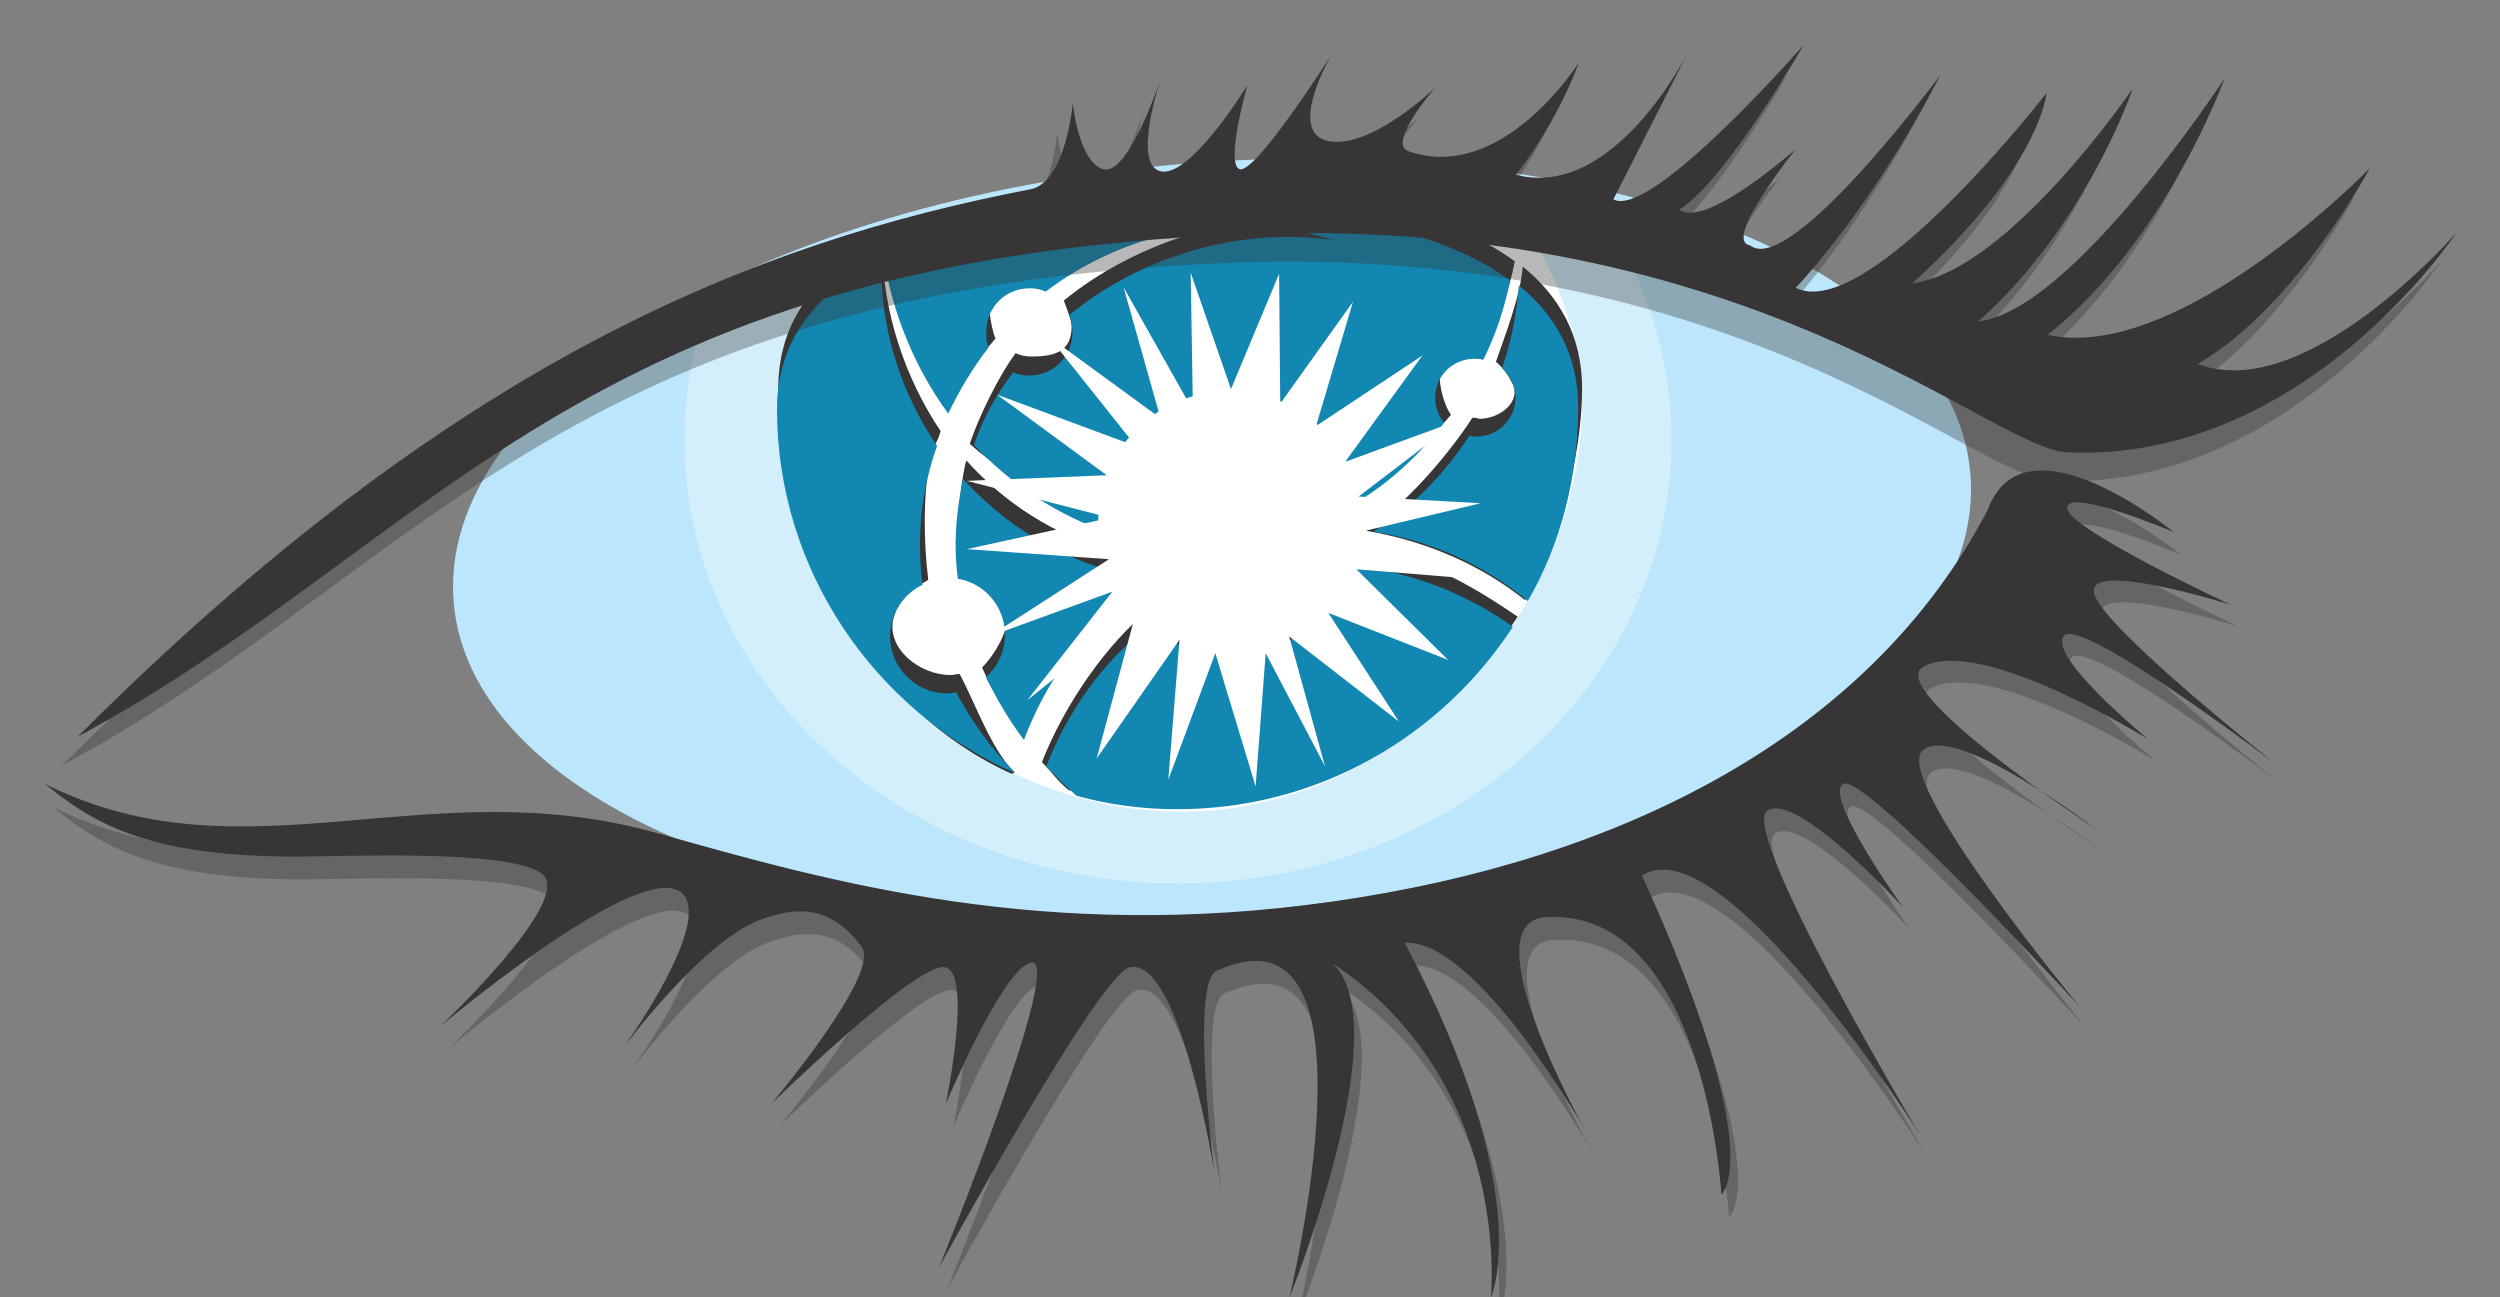
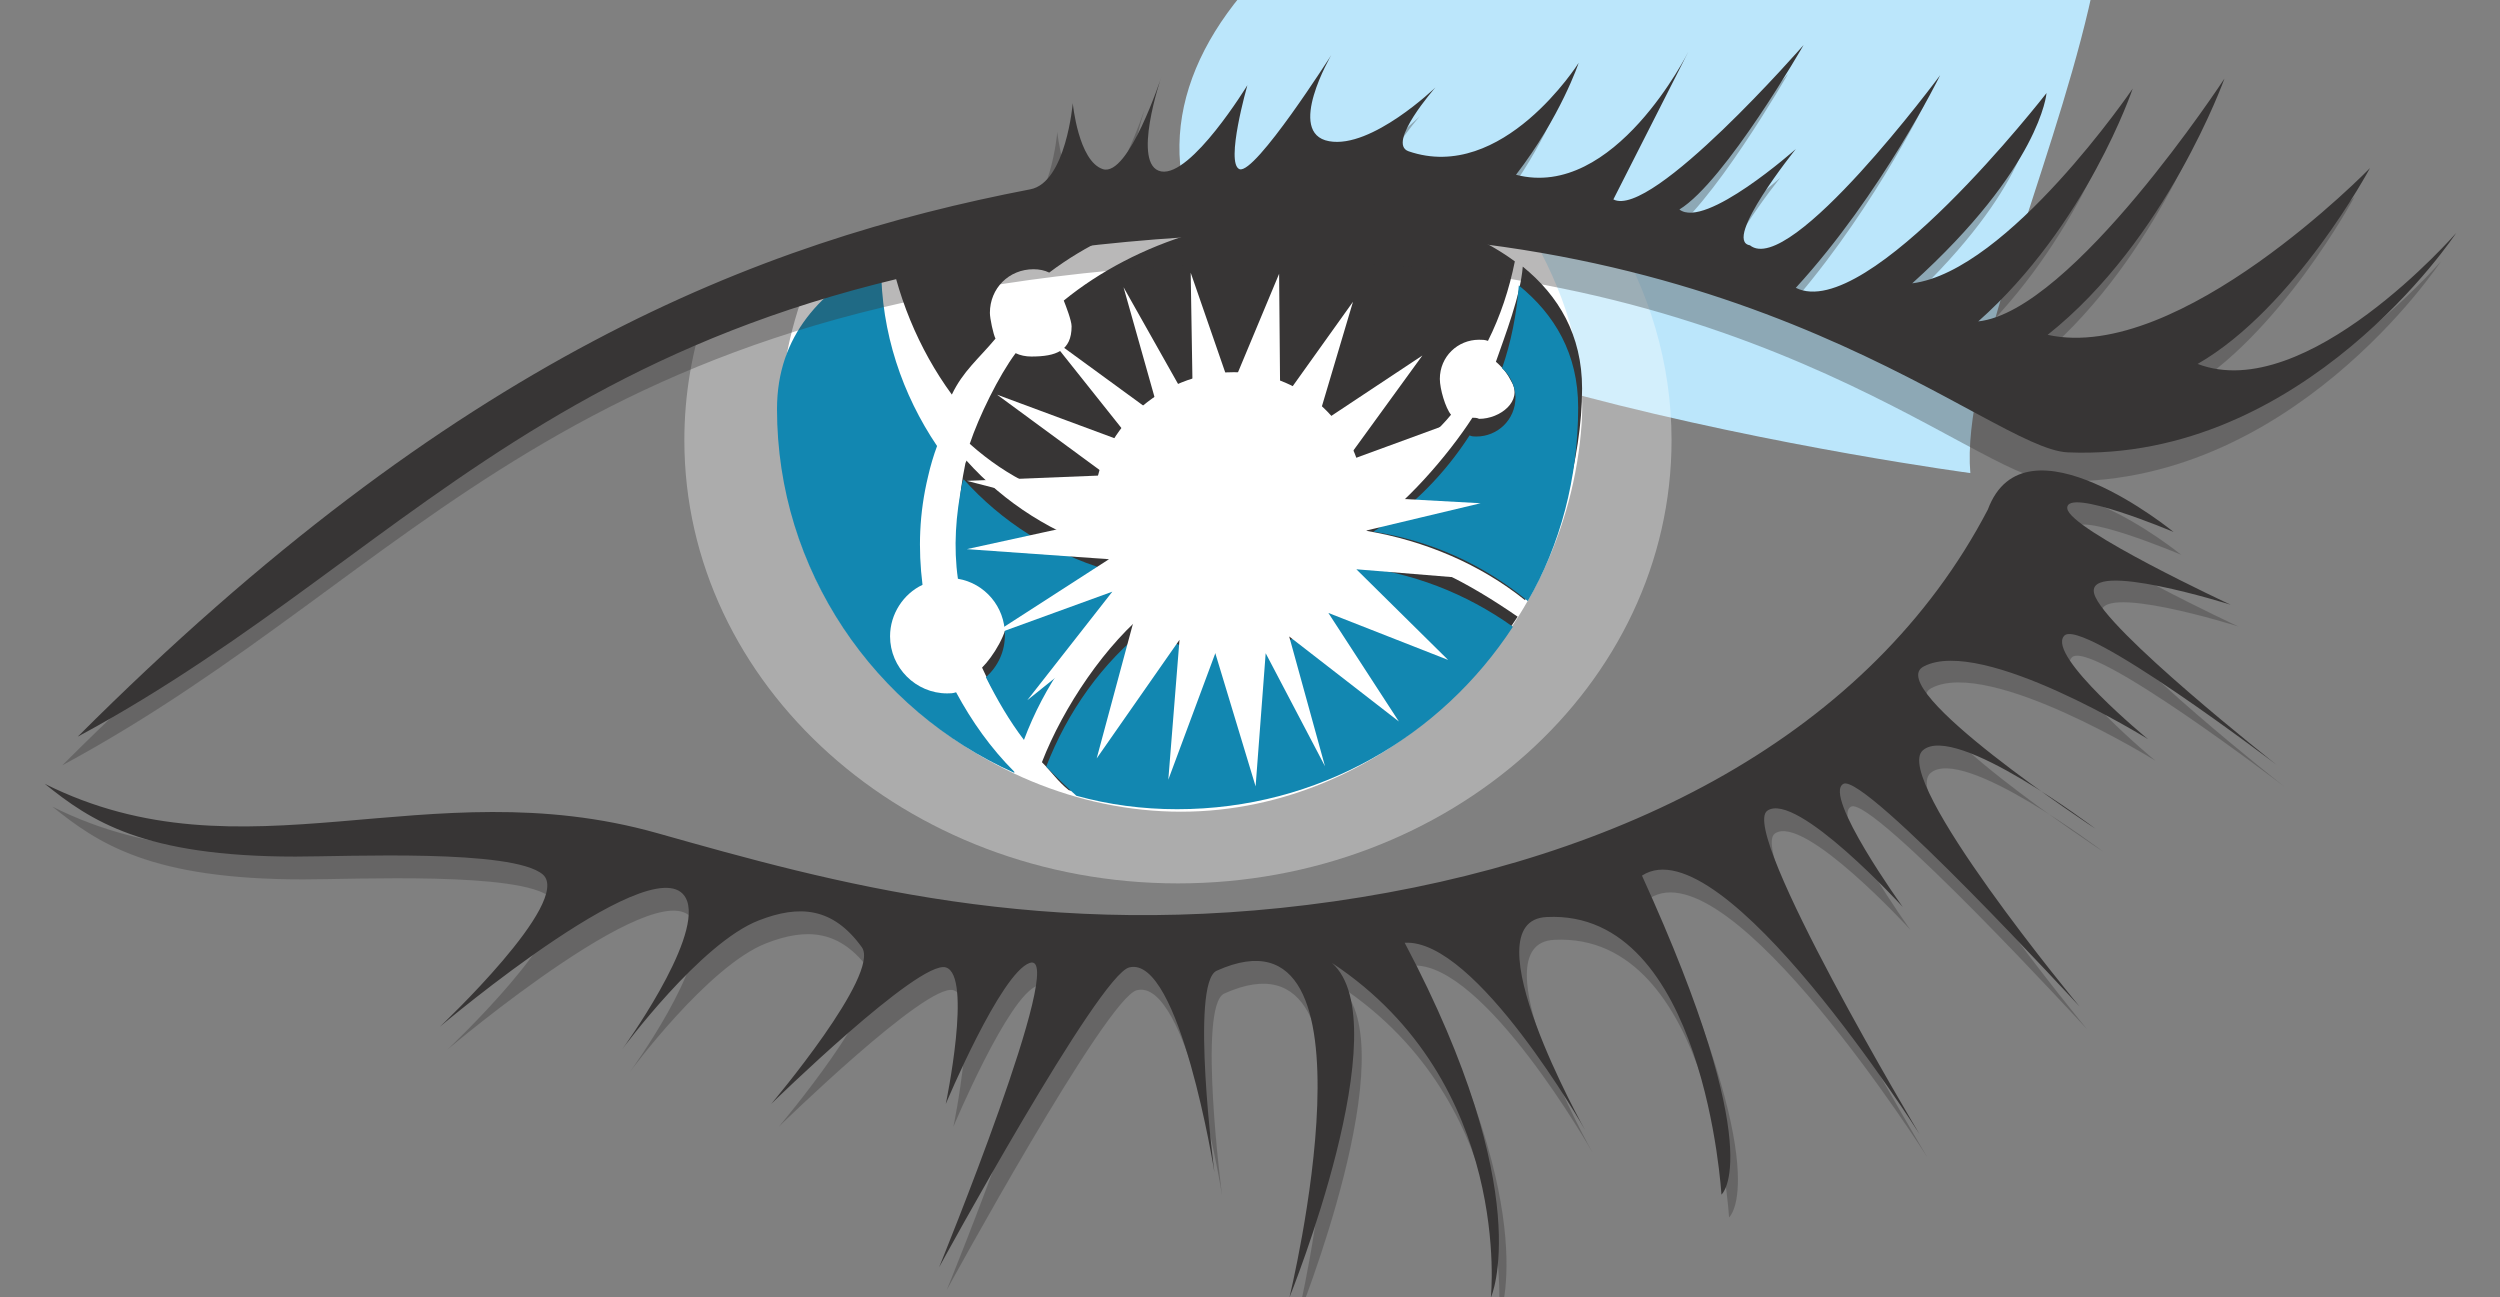
<svg xmlns="http://www.w3.org/2000/svg" xmlns:xlink="http://www.w3.org/1999/xlink" version="1.1" id="svg2816" x="0px" y="0px" viewBox="0 0 279.2 144.9" style="enable-background:new 0 0 279.2 144.9;" xml:space="preserve">
  <rect x="0" y="0" width="279.2" height="144.9" fill="#808080" stroke="none" />
  <style type="text/css">
	.st0{fill:#BBE6FB;}
	.st1{opacity:0.35;clip-path:url(#SVGID_00000007398602952247299450000006592933656322918022_);}
	.st2{fill:#FFFFFF;}
	.st3{fill:#373535;}
	.st4{fill:#1287B1;}
	.st5{clip-path:url(#SVGID_00000114069467165724675600000001732002398697824171_);}
	.st6{opacity:0.35;clip-path:url(#SVGID_00000064326670477081682290000015479459865776051113_);}
	.st7{opacity:0.35;clip-path:url(#SVGID_00000103975101449140790060000004276038573536426910_);}
</style>
  <g id="layer2" transform="translate(-62.669,-74.064)">
    <g id="g4555" transform="matrix(1.25,0,0,-1.25,19.118,990)">
      <g id="g2828">
        <g>
          <g id="g2830">
            <g id="g2836" transform="translate(210.878,690.483)">
-               <path id="path2838" class="st0" d="M0,0c1.6-18.5-27.5-36-64.9-39.2s-69,9.2-70.6,27.6c-1.6,18.5,27.5,36,64.9,39.2        S-1.6,18.5,0,0" />
+               <path id="path2838" class="st0" d="M0,0s-69,9.2-70.6,27.6c-1.6,18.5,27.5,36,64.9,39.2        S-1.6,18.5,0,0" />
            </g>
          </g>
        </g>
      </g>
      <g id="g2840">
        <g>
          <g id="g2842">
            <g id="g2848">
              <g id="g2850">
						</g>
              <g id="g2856">
                <g>
                  <g>
                    <defs>
                      <rect id="SVGID_1_" x="71.2" y="636.3" width="138" height="97.1" />
                    </defs>
                    <clipPath id="SVGID_00000093163703103290706410000007103114506827383690_">
                      <use xlink:href="#SVGID_1_" style="overflow:visible;" />
                    </clipPath>
                    <g id="g2858" style="opacity:0.35;clip-path:url(#SVGID_00000093163703103290706410000007103114506827383690_);">
                      <g id="g2860" transform="translate(141.384,715.923)">
                        <path id="path2862" class="st2" d="M0,0c-14.3,0.2-31-5.4-43.4-10.7c-1.3-3.7-2-7.7-2-11.8c0-21.9,19.8-39.6,44.1-39.6             s44.1,17.7,44.1,39.6c0,6.9-2,13.4-5.5,19.1C27.5-1.9,13.8-0.2,0,0" />
                      </g>
                    </g>
                  </g>
                </g>
              </g>
            </g>
          </g>
        </g>
      </g>
      <g id="g2864">
        <g>
          <g id="g2866">
            <g id="g2872" transform="translate(140.153,715.928)">
              <path id="path2874" class="st2" d="M0,0c-7.9,0.5-21.5-3.6-32.9-7.8c-1.7-4.1-2.7-8.5-2.7-13.2c0-19.2,17.4-34.7,35.8-34.7        C18.5-55.7,34.7-40.1,36-21c0.4,6.2-1.7,12.1-4.7,17.2C19.6-1.7,7.1-0.4,0,0" />
            </g>
          </g>
        </g>
      </g>
      <g id="g2876">
        <g>
          <g id="g2878">
            <g id="g2884" transform="translate(119.882,697.495)">
              <path id="path2886" class="st3" d="M0,0c1,2.1,2.4,3.2,3.9,5C3.7,5.4,3.4,6.8,3.4,7.3c0,2.2,1.7,3.9,3.9,3.9        c0.5,0,1-0.1,1.4-0.3c6.5,4.9,15,7.1,23.5,5.2c0.8-0.2,1.5-0.4,2.3-0.6c-8.5,1.2-18-1.8-24.5-7.1c0.2-0.5,0.7-1.8,0.7-2.3        c0-2.2-1.4-2.7-3.6-2.7c-0.5,0-1,0.1-1.4,0.3C4.2,1.7,2.4-2,1.6-4.4c3.6-3.2,6.8-4.4,11-5.9c0,0.2,0.1,0.4,0.1,0.6        C12.9-3.3,18.6,2,25.2,2C31,2,35.8-2.2,36.7-7.8c2.9,1.8,5.7,3.3,7.9,6c-0.5,0.6-1,2.3-1,3.2c0,2,1.6,3.5,3.5,3.5        c0.3,0,0.5,0,0.8-0.1c1.1,2.2,1.9,4.6,2.4,7.1c-10.2,7.5-29.8,6.5-29.8,6.5S4.8,19.2-5.8,14.1C-5,9-3,4.1,0,0" />
            </g>
            <g id="g2888" transform="translate(168.491,700.428)">
              <path id="path2890" class="st3" d="M0,0c0.7-0.6,1.1-1.2,1.4-1.8c1-1.7-1-3.3-2.9-3.3C-1.7-5-1.9-5-2.1-5        c-2.2-3.4-6.1-7.9-9.5-10.1c5.3-0.9,10.2-3,14.2-6.2C5.5-16.2,7.7-8.7,7.7-2.4c0,4.8-2.1,8.3-5.3,10.9C2.2,5.9,0.8,2.3,0,0" />
            </g>
            <g id="g2892" transform="translate(125.784,667.803)">
              <path id="path2894" class="st3" d="M0,0c1.8,4.8,6.1,8.6,10.1,11.9c-0.6,0.8-1.5,2.8-1.9,3.8c-5,1.5-9.4,4.3-12.8,8.1        c0-0.1-0.1-0.2-0.1-0.3c-0.6-2.9-0.8-5.8-0.4-8.6c2.4-0.4,4.2-2.5,4.2-5c0-1.5-1.3-3.6-2.3-4.6C-2.1,2.9-1.3,1.7,0,0" />
            </g>
            <g id="g2896" transform="translate(125.476,663.739)">
-               <path id="path2898" class="st3" d="M0,0c-2.1,2.1-3.5,6.2-4.9,8.8c-0.3,0-0.5-0.1-0.8-0.1c-2.8,0-5.8,2.4-5.1,5.1        c0.4,1.5,1.4,2.5,3.1,3.4c-0.4,3.2-0.5,7.7,0.2,11c0.2,0.9,0.7,1.4,0.9,2.3c-3.1,4.6-5.2,10.6-5.2,16.6c0,0.2,0,0.4,0,0.6        c-5.3-2.7-9.3-6.8-9.3-13.4c0-14.5,8.4-28.8,20.8-34.4C0-0.1,0,0,0,0" />
-             </g>
+               </g>
            <g id="g2900" transform="translate(156.131,683.851)">
              <path id="path2902" class="st3" d="M0,0c-1.6-4.6-6-7.9-11.1-7.9c-2.7,0-5.3,0.9-7.3,2.5c-4.1-3.2-7.9-8.9-9.8-13.8        c0.9-0.9,1.4-1.7,2.4-2.5c2.9-0.8,6.9,0,10,0C-3.2-21.6,8-16,14.3-6.2C10.1-3.3,5.1-0.5,0,0" />
            </g>
          </g>
        </g>
      </g>
      <g id="g2904">
        <g>
          <g id="g2906">
            <g id="g2912" transform="translate(119.56,695.794)">
-               <path id="path2914" class="st4" d="M0,0c1,2.1,2.2,4.1,3.6,5.9C3.4,6.4,3.4,6.8,3.4,7.3c0,2.2,1.7,3.9,3.9,3.9        c0.5,0,1-0.1,1.4-0.3c6.5,4.9,15,7.1,23.5,5.2c0.8-0.2,1.5-0.4,2.3-0.6c-8.5,1.2-17.2-1.4-23.7-6.7c0.2-0.5,0.3-1,0.3-1.5        c0-2.2-1.7-3.9-3.9-3.9c-0.5,0-1,0.1-1.4,0.3c-1.5-2-2.7-4.1-3.5-6.5c3.1-3.3,6.9-5.9,11.1-7.5c0,0.2,0,0.4,0,0.6        C13.4-3.2,18.6,2,25.1,2C31,2,35.8-2.2,36.7-7.8c2.9,1.8,5.5,4.2,7.6,7c-0.5,0.6-0.8,1.4-0.8,2.2c0,2,1.6,3.5,3.5,3.5        c0.3,0,0.5,0,0.8-0.1c1.1,2.2,1.9,4.6,2.4,7.1c-10.2,7.5-29.8,6.5-29.8,6.5S4.8,19.2-5.8,14.1C-5,9-3,4.1,0,0" />
-             </g>
+               </g>
            <g id="g2916" transform="translate(169.04,699.848)">
              <path id="path2918" class="st4" d="M0,0c0.7-0.6,1.2-1.6,1.2-2.6c0-2-1.6-3.5-3.5-3.5c-0.2,0-0.4,0-0.6,0.1        c-2.2-3.4-5.1-6.4-8.6-8.6c5.1-0.8,9.8-2.9,13.8-6.2c2.9,5,4.5,11,4.5,17.3c0,4.8-2.1,8.3-5.3,10.9C1.3,4.8,0.8,2.3,0,0" />
            </g>
            <g id="g2920" transform="translate(126.325,666.64)">
              <path id="path2922" class="st4" d="M0,0c1.8,4.8,4.8,9.2,8.9,12.5c-0.6,0.8-1.1,1.7-1.5,2.7c-5,1.5-9.4,4.3-12.8,8.1        c0-0.1-0.1-0.2-0.1-0.3c-0.6-2.9-0.8-5.8-0.4-8.6c2.4-0.4,4.2-2.5,4.2-5c0-1.5-0.6-2.8-1.7-3.8C-2.4,3.6-1.3,1.7,0,0" />
            </g>
            <g id="g2924" transform="translate(125.462,663.798)">
              <path id="path2926" class="st4" d="M0,0c-2.1,2.1-3.8,4.5-5.2,7.1C-5.5,7-5.7,7-6,7c-2.8,0-5.1,2.3-5.1,5.1        c0,2,1.2,3.8,2.9,4.6c-0.4,3.2-0.3,6.4,0.5,9.7c0.2,0.9,0.5,1.9,0.8,2.7c-3.1,4.6-5,10.1-5,16.1c0,0.2,0,0.4,0,0.6        c-5.3-2.7-9.3-6.8-9.3-13.4C-21.2,18-12.5,5.5,0-0.1V0" />
            </g>
            <g id="g2928" transform="translate(155.809,682.151)">
              <path id="path2930" class="st4" d="M0,0c-1.6-4.6-6-7.9-11.1-7.9c-2.7,0-5.3,0.9-7.3,2.5c-4.1-3.2-7.2-7.6-9.1-12.5        c0.9-0.9,1.8-1.8,2.7-2.6c2.9-0.8,5.9-1.2,9-1.2c12.6,0,23.6,6.5,30,16.3C10-2.4,5.1-0.5,0,0" />
            </g>
          </g>
        </g>
      </g>
      <g id="g2932">
        <g>
          <g id="g2934">
            <g id="g2940">
              <g id="g2942">
						</g>
              <g id="g2948">
                <g>
                  <g>
                    <defs>
                      <rect id="SVGID_00000122681155738623572670000014404866335409738673_" x="108.3" y="649.6" width="71.7" height="71.6" />
                    </defs>
                    <clipPath id="SVGID_00000085941252969711394840000017439011675225506494_">
                      <use xlink:href="#SVGID_00000122681155738623572670000014404866335409738673_" style="overflow:visible;" />
                    </clipPath>
                    <g id="g2950" style="clip-path:url(#SVGID_00000085941252969711394840000017439011675225506494_);">
                      <g id="g2952" transform="translate(156.222,685.187)">
                        <path id="path2954" class="st2" d="M0,0l10.9,2.6L0,3.2L8.9,10L-1.2,6.3l6.9,9.5l-9.5-6.3l3.3,11.1L-7,11.5l-0.1,11.6             l-4.3-10.3L-15,23.2l0.2-12.3l-6.2,11l3.3-11.7l-10,7.3l7.8-9.8l-12.4,4.6l9.8-7.2L-35,4.6l12.8-3.3L-35-1.5l12.7-0.9             L-33-9.3l11,4l-7.6-9.7l9.7,7.8l-3.5-13L-16-9.6l-1-12.5l4.2,11.3l3.6-11.9l0.9,11.9L-3-20.9L-6.2-9.3l9.8-7.6l-6.3,9.7             L8-11.4l-8.2,8.1l11-0.9L0,0z" />
                      </g>
                    </g>
                  </g>
                </g>
              </g>
            </g>
          </g>
        </g>
      </g>
      <g id="g2956">
        <g>
          <g id="g2958">
            <g id="g2964">
              <g id="g2966">
						</g>
              <g id="g2972">
                <g>
                  <g>
                    <defs>
                      <rect id="SVGID_00000100385040927447164810000003800860562814472078_" x="-19.3" y="646.9" width="331.9" height="96.6" />
                    </defs>
                    <clipPath id="SVGID_00000160871593130457530340000016673462317884594067_">
                      <use xlink:href="#SVGID_00000100385040927447164810000003800860562814472078_" style="overflow:visible;" />
                    </clipPath>
                    <g id="g2974" style="opacity:0.35;clip-path:url(#SVGID_00000160871593130457530340000016673462317884594067_);">
                      <g id="g2976" transform="translate(40.403,664.37)">
                        <path id="path2978" class="st3" d="M0,0c33.7,33.7,60.7,44.2,85.1,48.9c3.2,0.6,3.8,7.7,3.8,7.7s0.5-5.2,2.7-5.9             c2.3-0.7,5.2,8.2,5.2,8.2s-2.7-7.9,0-8.4s7.7,7.7,7.7,7.7s-2-7-0.7-7.5c1.4-0.5,8.2,10.2,8.2,10.2s-4.1-7-0.2-7.7             s9.5,4.8,9.5,4.8s-4.4-5-2.4-5.7c8.4-2.9,15.2,7.9,15.2,7.9s-1.6-4.8-5.6-10c8.8-2.3,15.4,11,15.4,11L137.2,48             c3.4-1.8,17,13.8,17,13.8s-7-12.2-11.1-14.7c2.3-1.8,10.4,5.4,10.4,5.4s-6.6-8.2-4.1-8.6c3.6-2.9,17,15.2,17,15.2             s-5.2-10.6-12.9-19c6.4-3.2,22.4,17.4,22.4,17.4s-0.5-6.6-12-17c8.6,1.1,19.7,17.4,19.7,17.4s-4.1-12.2-13.8-20.8             c8.4,0.9,22,21.7,22,21.7s-5.2-14.5-15.8-22.9c11.8-2.6,28.8,14.9,28.8,14.9s-6.7-12.5-15.4-17.5             c9.7-3.7,23.1,11.7,23.1,11.7S199,24.5,177.8,25.4c-7,0.3-28.1,21.2-73.4,19.5C44.6,42.6,31.9,17.2,0,0" />
                      </g>
                    </g>
                  </g>
                </g>
              </g>
            </g>
            <g id="g2980" transform="translate(41.786,666.933)">
              <path id="path2982" class="st3" d="M0,0c33.7,33.7,60.7,44.2,85.1,48.9c3.2,0.6,3.8,7.7,3.8,7.7s0.5-5.2,2.7-5.9        c2.3-0.7,5.2,8.2,5.2,8.2s-2.7-7.9,0-8.4s7.7,7.7,7.7,7.7s-2-7-0.7-7.5c1.4-0.5,8.2,10.2,8.2,10.2s-4.1-7-0.2-7.7        c3.8-0.7,9.5,4.8,9.5,4.8s-4.4-5-2.4-5.7c8.4-2.9,15.2,7.9,15.2,7.9s-1.6-4.8-5.6-10c8.8-2.3,15.4,11,15.4,11L137.2,48        c3.4-1.8,17,13.8,17,13.8s-7-12.2-11.1-14.7c2.3-1.8,10.4,5.4,10.4,5.4s-6.6-8.2-4.1-8.6c3.6-2.9,17,15.2,17,15.2        s-5.2-10.6-12.9-19c6.4-3.2,22.4,17.4,22.4,17.4s-0.5-6.6-12-17c8.6,1.1,19.7,17.4,19.7,17.4s-4.1-12.2-13.8-20.8        c8.4,0.9,22,21.7,22,21.7s-5.2-14.5-15.8-22.9c11.8-2.6,28.8,14.9,28.8,14.9s-6.7-12.5-15.4-17.5c9.7-3.7,23.1,11.7,23.1,11.7        S199,24.5,177.8,25.4c-7,0.3-28.1,21.2-73.4,19.5C44.6,42.6,31.9,17.2,0,0" />
            </g>
          </g>
        </g>
      </g>
      <g id="g2984">
        <g>
          <g id="g2986">
            <g id="g2992">
              <g id="g2994">
						</g>
              <g id="g3000">
                <g>
                  <g>
                    <defs>
                      <rect id="SVGID_00000049217275140080935200000000165948417648963775_" x="-16.5" y="594.1" width="311.5" height="115.4" />
                    </defs>
                    <clipPath id="SVGID_00000137849176170736815400000013018198312902830220_">
                      <use xlink:href="#SVGID_00000049217275140080935200000000165948417648963775_" style="overflow:visible;" />
                    </clipPath>
                    <g id="g3002" style="opacity:0.35;clip-path:url(#SVGID_00000137849176170736815400000013018198312902830220_);">
                      <g id="g3004" transform="translate(39.52,660.68)">
                        <path id="path3006" class="st3" d="M0,0c17.8-8.9,34.1,1.4,54.7-4.4c15.6-4.4,34.6-9.8,60.5-6.1             c25.8,3.7,47.9,14.9,58.4,35c3.3,8.9,16.6-2,16.6-2s-9.7,4.1-9.5,2.2s14.6-8.6,14.6-8.6s-13,4.1-12.2,1             s16.3-15.3,16.3-15.3s-17.5,13.4-19,11.5c-1.5-1.8,7.5-9.2,7.5-9.2s-14.8,9.2-20,6.5C164,8.6,183.2-4,183.2-4             s-12.5,9.5-15.4,7s14-22.9,14-22.9S162.6,1,160.7,0c-1.9-1,5.3-11,5.3-11s-9.5,10.4-12.1,8.6s13.6-28.9,13.6-28.9             S149.9-3.5,142.7-8.2c11.4-25,7.1-28.5,7.1-28.5s-1.5,25.5-15.6,24.8c-7.1-0.3,3.4-19,3.4-19s-9.7,17.1-16.1,16.7             c11.9-22.5,7.7-31.7,7.7-31.7s2,19.2-14.2,29.9c6.1-5.4-3.8-29.9-3.8-29.9s8.8,36.1-6.5,29.2c-2.4-1.1-0.2-18-0.2-18             s-3.1,19.4-7.6,18.3c-2.7-0.6-17-26.8-17-26.8S91.5-14.8,88-16c-2.6-0.9-7.5-12.6-7.5-12.6s2.4,11.5,0,12.2             c-2.4,0.7-15.6-12.2-15.6-12.2s9.8,11.6,8.1,14c-2.6,3.6-5.6,3.8-9.2,2.4c-5.2-2-12.2-11.5-12.2-11.5s7,9.6,5.8,13.2             c-2,5.8-22.1-11.2-22.1-11.2s11.9,11.2,9.2,13.6C41.8-5.8,27-6.5,22.4-6.5C8.8-6.5,4.1-3.3,0,0" />
                      </g>
                    </g>
                  </g>
                </g>
              </g>
            </g>
            <g id="g3008" transform="translate(38.841,662.718)">
              <path id="path3010" class="st3" d="M0,0c17.8-8.9,34.1,1.4,54.7-4.4c15.6-4.4,34.6-9.8,60.5-6.1c25.8,3.7,47.9,14.9,58.4,35        c3.3,8.9,16.6-2,16.6-2s-9.7,4.1-9.5,2.1c0.2-1.9,14.6-8.6,14.6-8.6s-13,4.1-12.2,1s16.3-15.3,16.3-15.3s-17.6,13.4-19,11.5        c-1.5-1.8,7.5-9.2,7.5-9.2s-14.8,9.2-20,6.5C164,8.6,183.2-4,183.2-4s-12.5,9.5-15.4,7s14-22.9,14-22.9S162.6,1,160.7,0        c-1.9-1,5.3-11,5.3-11s-9.5,10.4-12.1,8.6s13.6-28.9,13.6-28.9S149.9-3.5,142.7-8.2c11.4-25,7.1-28.5,7.1-28.5        s-1.5,25.5-15.6,24.8c-7.1-0.3,3.4-19,3.4-19s-9.7,17.1-16.1,16.7c11.9-22.5,7.7-31.7,7.7-31.7s2,19.2-14.2,29.9        c6.1-5.4-3.8-29.9-3.8-29.9s8.8,36.1-6.5,29.2c-2.4-1.1-0.2-18-0.2-18s-3.1,19.4-7.6,18.3c-2.7-0.6-17-26.8-17-26.8        S91.5-14.8,88-16c-2.6-0.9-7.5-12.6-7.5-12.6s2.4,11.5,0,12.2c-2.4,0.7-15.6-12.2-15.6-12.2s9.8,11.6,8.1,14        c-2.6,3.6-5.6,3.8-9.2,2.4c-5.2-2-12.2-11.5-12.2-11.5s7,9.6,5.8,13.2c-2,5.8-22.1-11.2-22.1-11.2s11.9,11.2,9.2,13.6        C41.8-5.8,27-6.5,22.4-6.5C8.8-6.5,4.1-3.3,0,0" />
            </g>
          </g>
        </g>
      </g>
    </g>
  </g>
</svg>